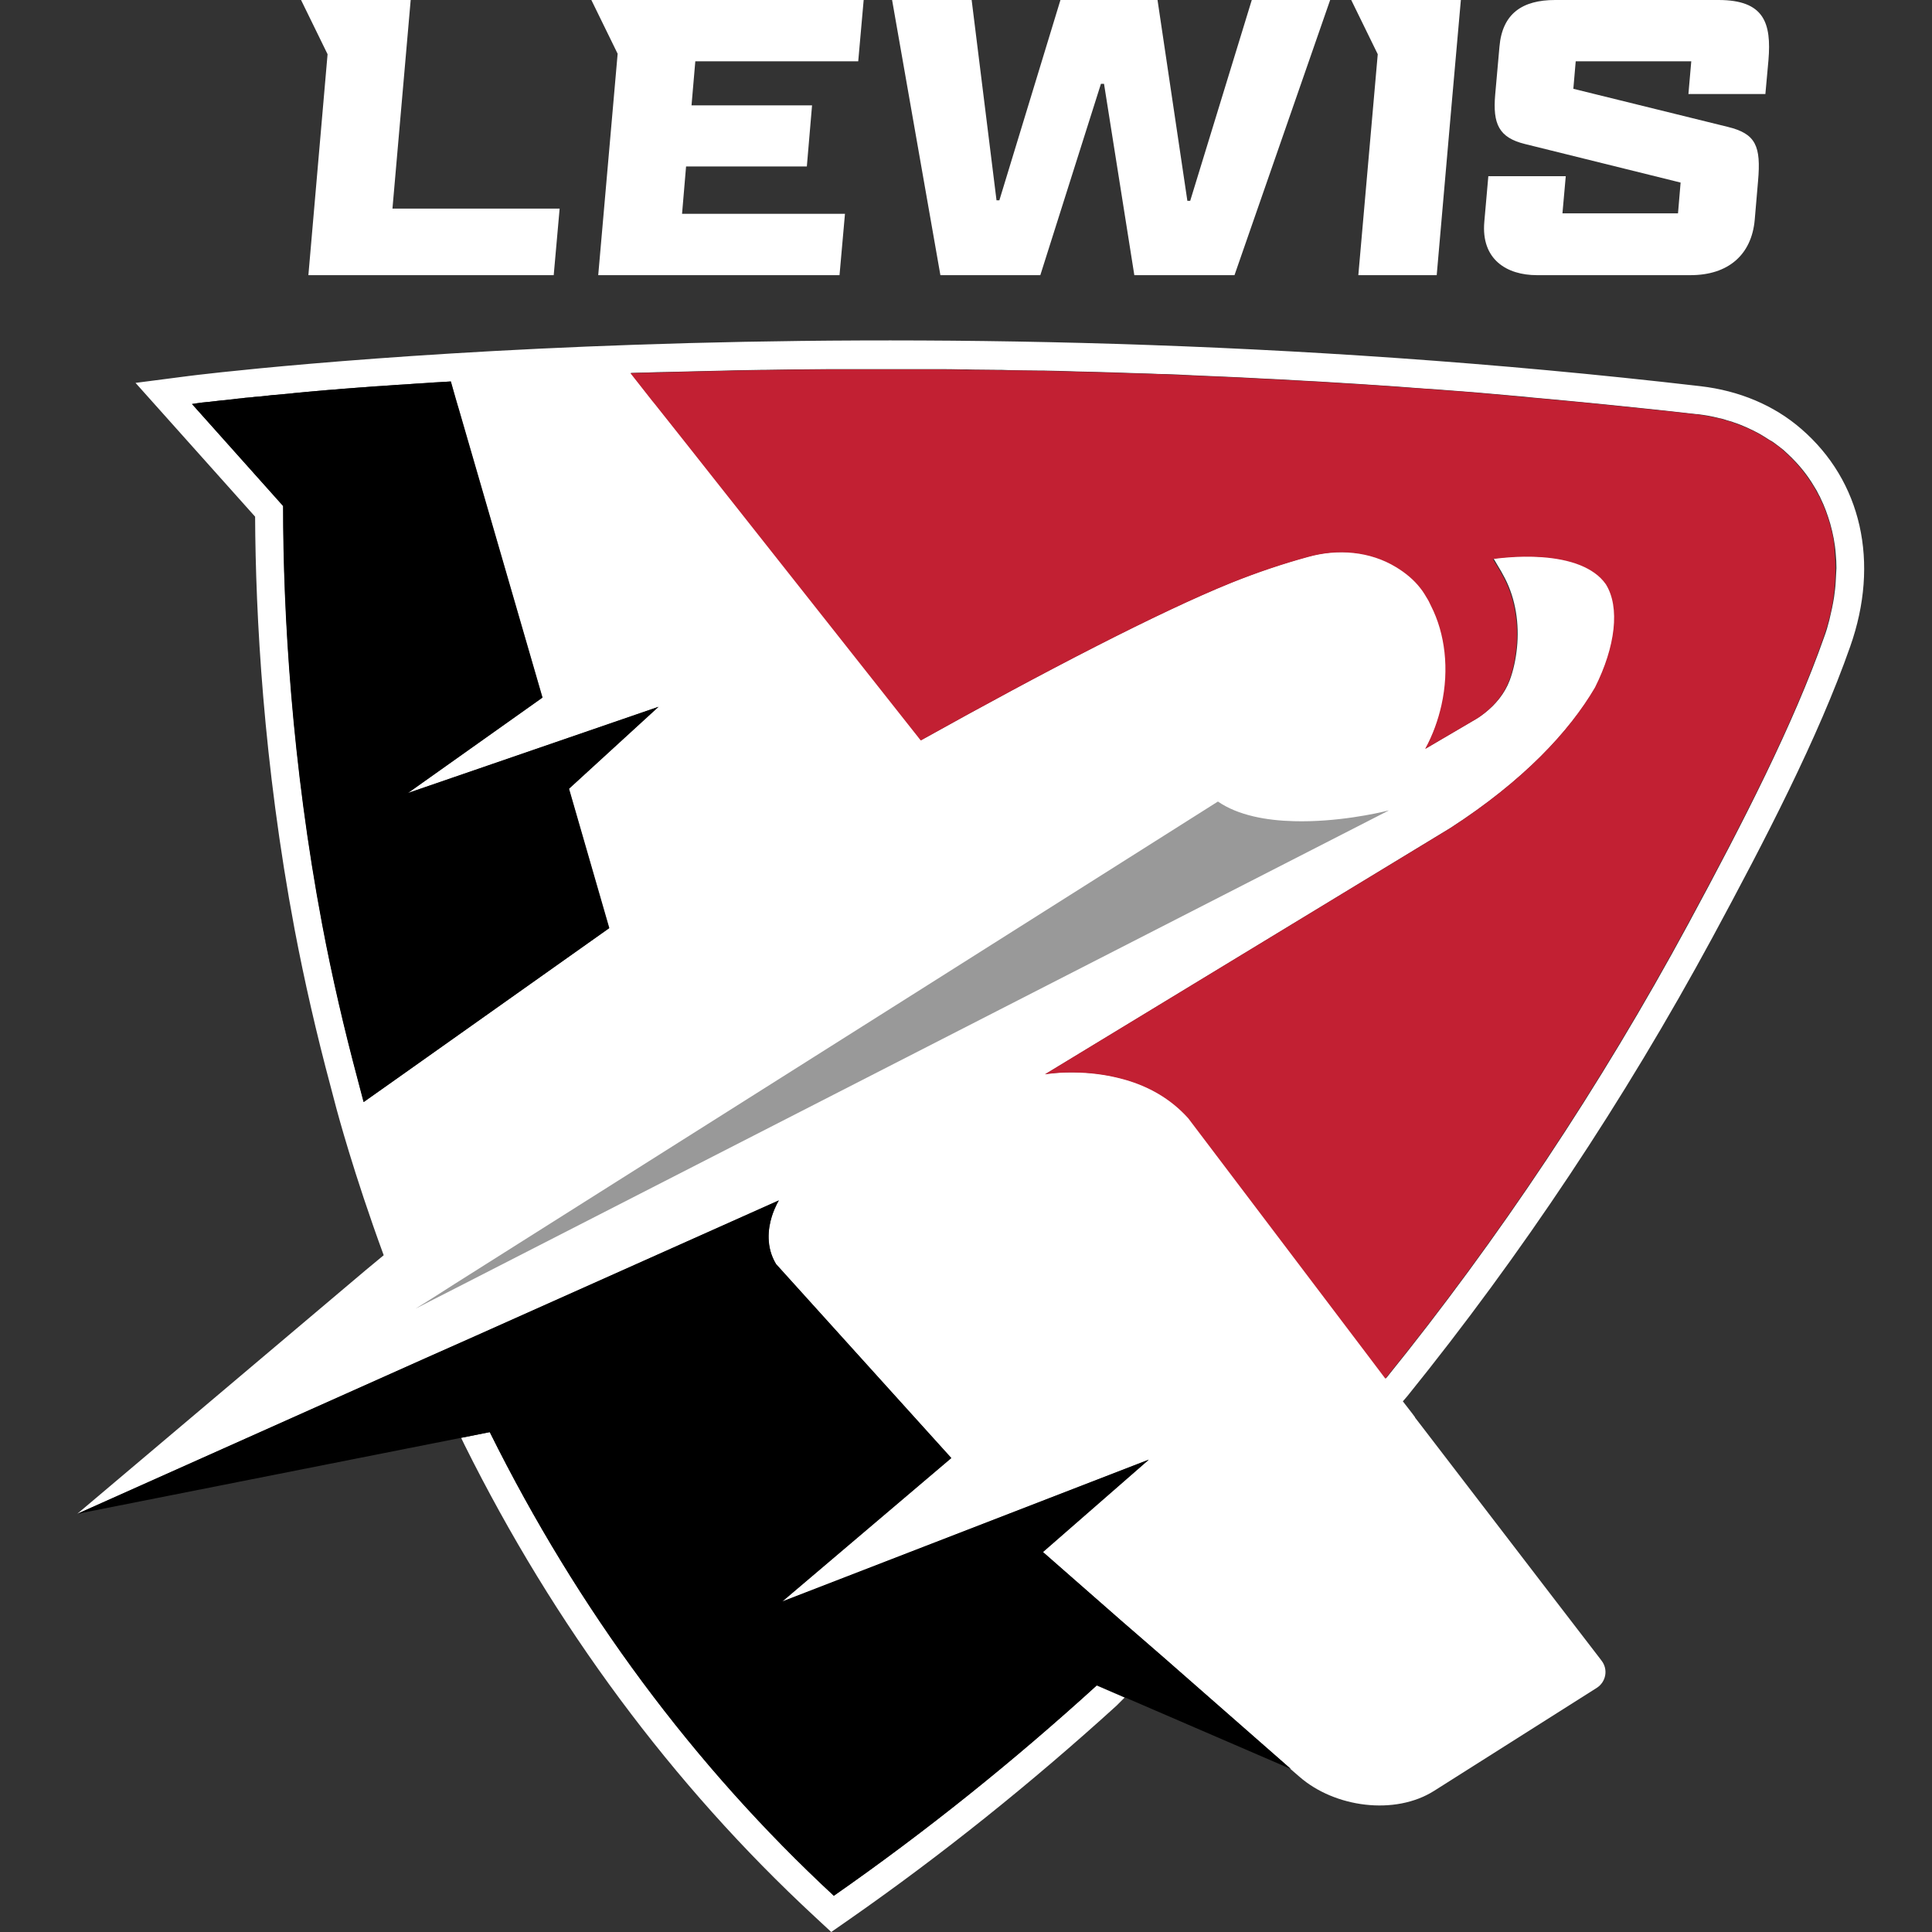
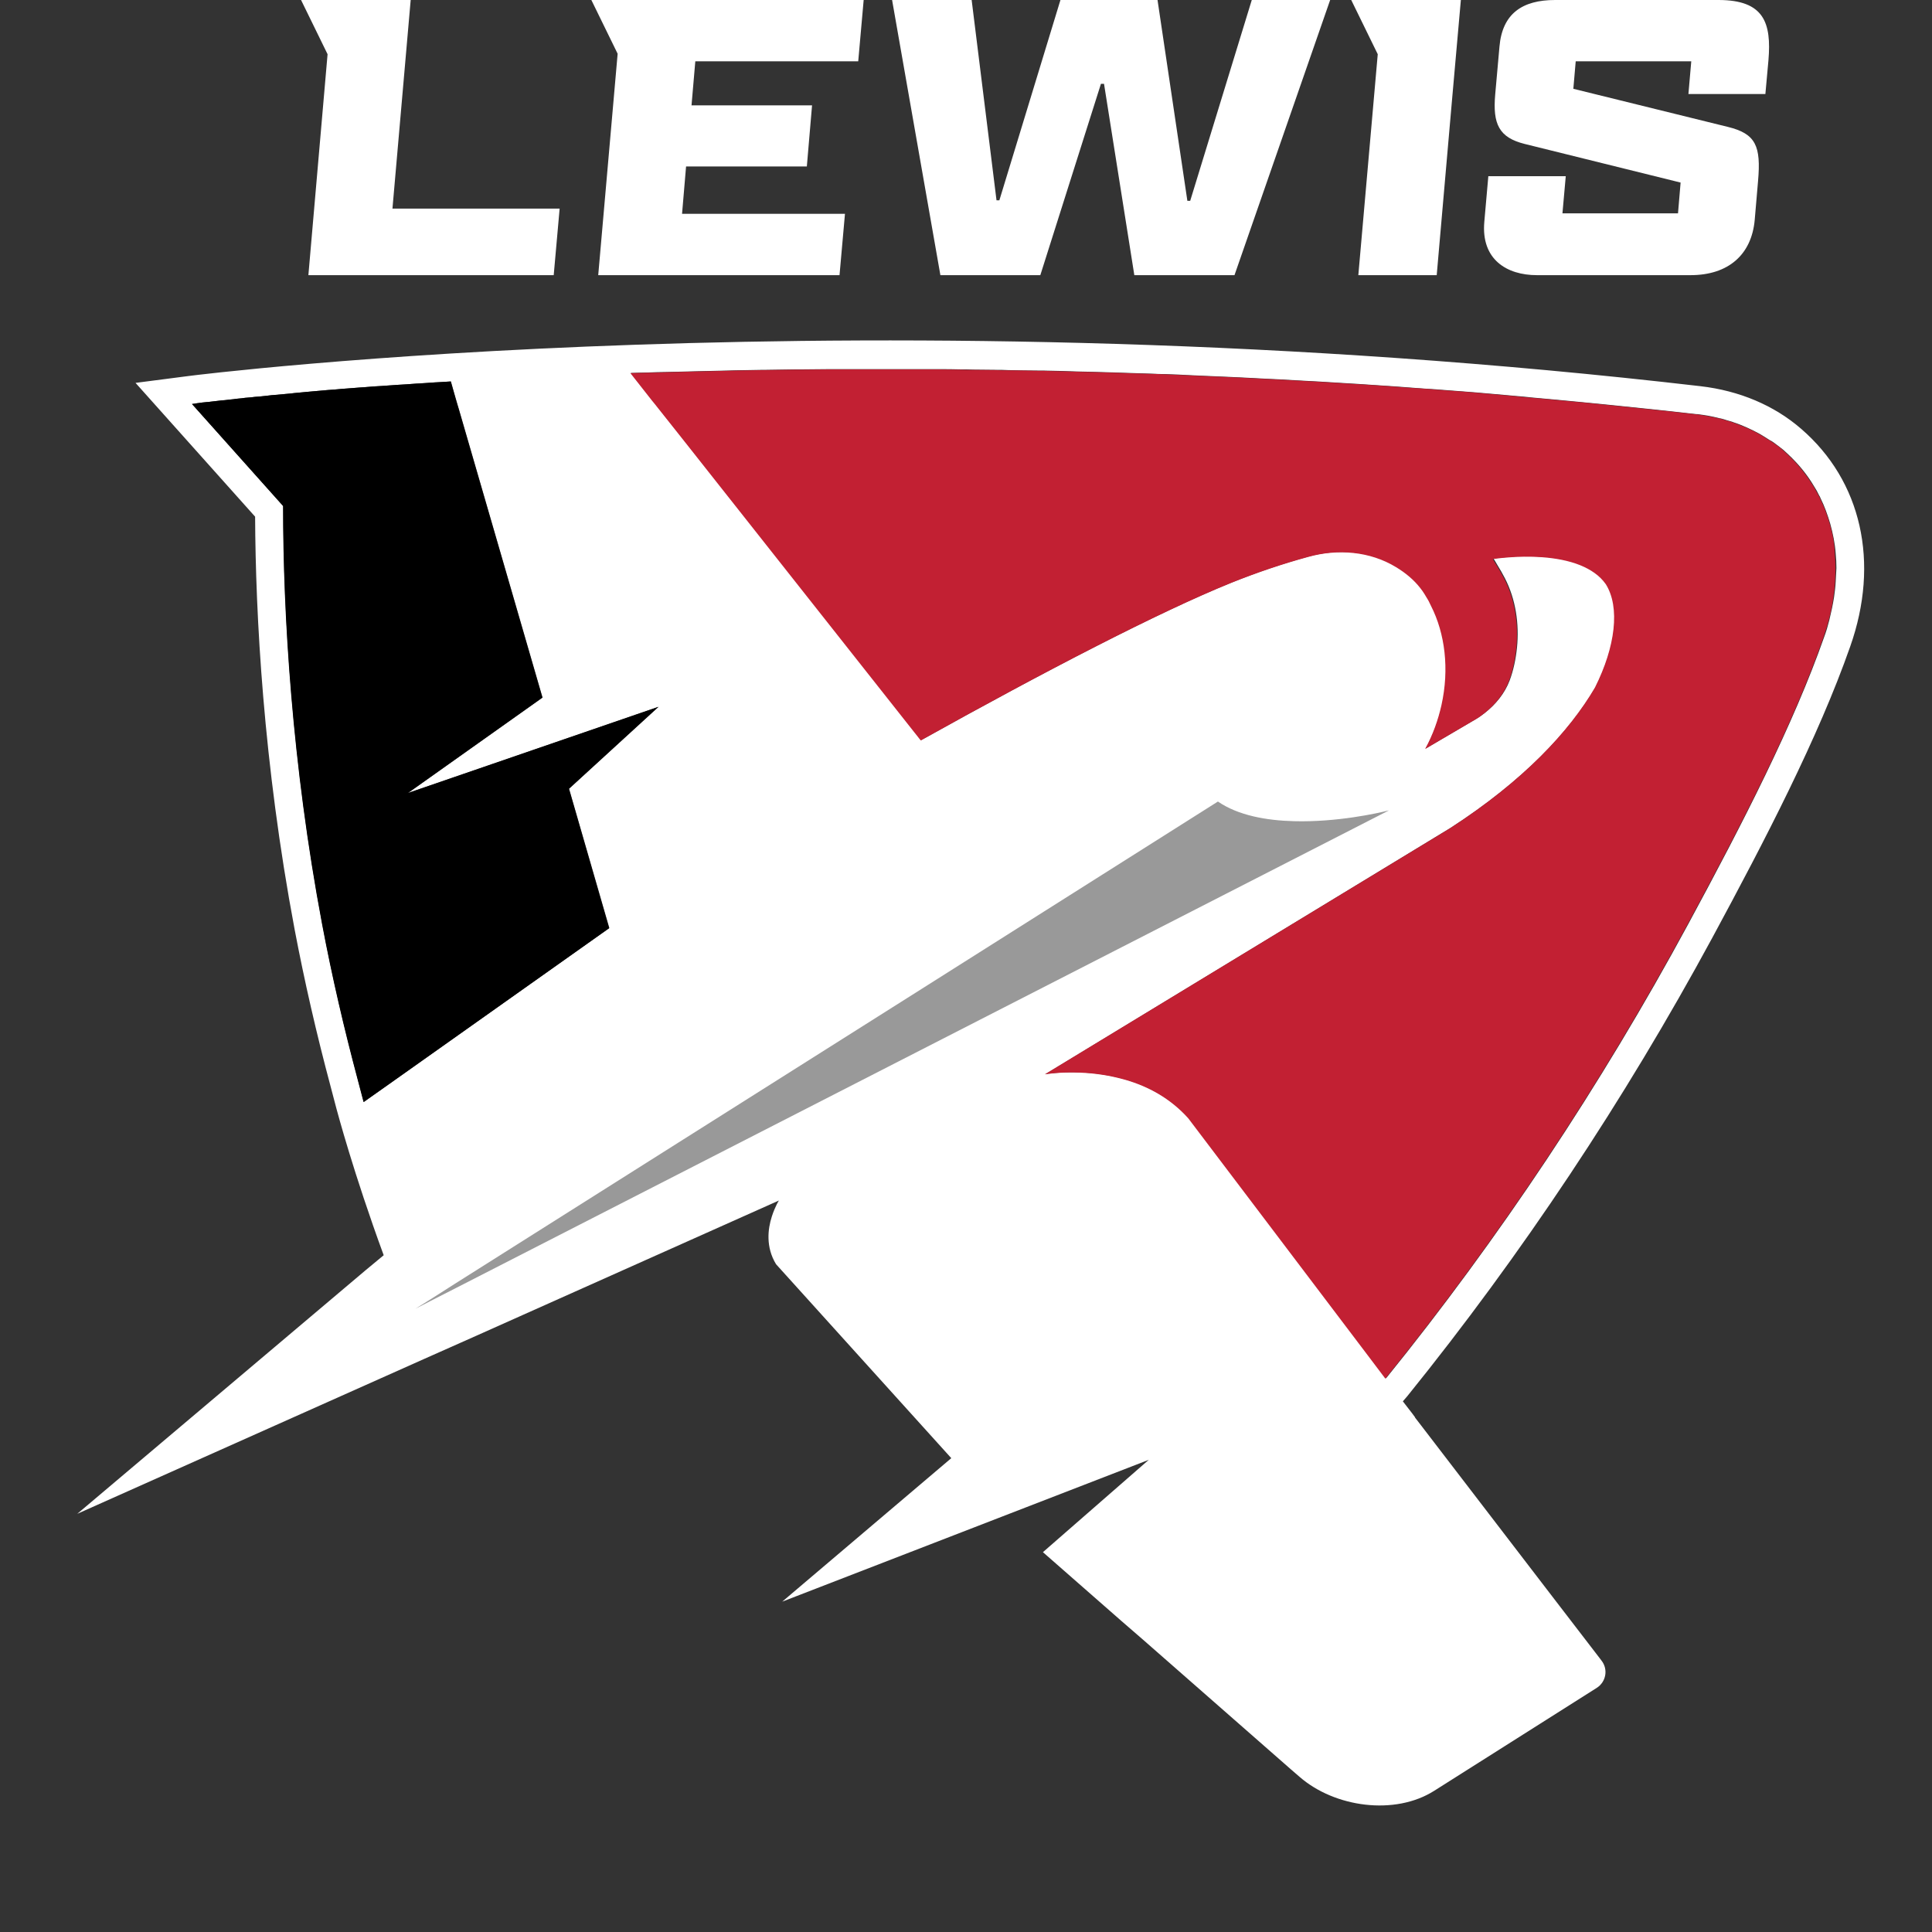
<svg xmlns="http://www.w3.org/2000/svg" width="200" height="200" viewBox="0 0 200 200" fill="none">
  <rect x="0" y="0" width="200" height="200" fill="#333333" stroke="none" />
  <path d="M42.514 0H34.4H31.165L33.91 5.613L31.924 28.484H57.32L57.933 21.596H40.627L42.514 0Z" fill="white" />
  <path d="M123.21 20.787H122.916L119.827 0H109.777L103.453 20.738H103.159L100.585 0H92.349L97.349 28.484H107.694L113.969 8.678H114.288L117.425 28.484H127.794L137.697 0H129.584L123.21 20.787Z" fill="white" />
  <path d="M177.898 0H160.984C157.602 0 155.518 1.397 155.224 4.829L154.783 9.781C154.513 12.845 155.175 14.242 157.847 14.904L173.976 18.899L173.707 22.086H161.744L162.087 18.238H154.072L153.655 22.968C153.312 26.866 155.984 28.484 159.097 28.484H175.006C178.903 28.484 181.33 26.376 181.649 22.748L181.992 18.752C182.311 15.124 181.771 13.85 178.879 13.139L162.872 9.192L163.117 6.349H175.079L174.785 9.732H182.752L183.07 6.226C183.389 2.378 182.629 0 177.898 0Z" fill="white" />
  <path d="M64.428 0H61.217L63.938 5.564L61.928 28.484H86.907L87.471 22.135H70.606L71.022 17.233H83.524L84.063 10.908H71.586L71.978 6.349H88.843L89.407 0H72.567H64.428Z" fill="white" />
  <path d="M151.228 0H143.115H139.879L142.624 5.613L140.614 28.484H148.728L150.272 10.81L151.228 0Z" fill="white" />
-   <path d="M86.318 196.25C71.807 182.792 59.845 166.663 50.701 148.254L47.735 148.842C47.858 149.087 47.956 149.308 48.078 149.553C57.393 168.281 69.576 184.729 84.333 198.407L86.049 200L87.985 198.652C97.472 192.034 106.738 184.606 115.587 176.566C115.587 176.566 115.881 176.272 116.42 175.733L113.528 174.483C104.899 182.351 95.805 189.632 86.318 196.25Z" fill="white" />
  <path d="M186.453 44.391C183.659 41.964 180.055 40.444 176.035 39.979C90.314 30.026 20.232 38.827 19.521 38.925L14.03 39.636L26.409 53.485C26.458 63.609 27.243 78.93 30.503 96.236C31.508 101.53 32.758 106.997 34.229 112.488L34.842 114.816C34.94 115.159 36.582 121.386 39.72 129.941L37.857 131.485L8 156.709L43.96 140.653L46.608 139.476L49.255 138.299L80.631 124.278C80.631 124.278 80.533 124.425 80.411 124.67C80.264 124.965 80.068 125.406 79.896 125.945C79.479 127.244 79.259 129.107 80.337 130.872L98.477 150.948L80.975 165.803L118.92 151.12L107.963 160.68L116.101 167.813L118.308 169.725L120.489 171.637L133.628 183.158L134.535 183.942C138.163 187.104 144.389 187.962 148.458 185.389L165.299 174.726C166.255 174.113 166.5 172.814 165.789 171.907L165.642 171.71L160.69 165.264L147.135 147.59L146.473 146.732H146.497L146.228 146.364L145.223 145.065C145.37 144.893 145.541 144.697 145.688 144.526C157.528 129.867 168.142 113.909 177.261 97.069C182.703 86.994 188.218 76.38 191.527 66.943C194.616 58.216 192.704 49.784 186.453 44.391ZM37.66 114.081L37.048 111.752C35.65 106.506 34.4 101.163 33.371 95.696C30.233 79.028 29.326 63.535 29.326 52.382L19.889 41.817C19.889 41.817 19.962 41.817 20.085 41.793C20.109 41.793 20.109 41.793 20.134 41.793C20.183 41.793 20.207 41.793 20.281 41.768C20.33 41.768 20.355 41.768 20.404 41.744C20.453 41.744 20.526 41.719 20.6 41.719C20.649 41.719 20.722 41.694 20.771 41.694C20.82 41.694 20.894 41.67 20.943 41.67C21.016 41.67 21.114 41.645 21.188 41.645C21.261 41.645 21.335 41.621 21.409 41.621C21.507 41.621 21.605 41.596 21.703 41.596C21.752 41.596 21.825 41.572 21.899 41.572C22.095 41.547 22.316 41.523 22.536 41.498C22.683 41.474 22.806 41.474 22.953 41.449C23.051 41.449 23.173 41.425 23.271 41.425C23.419 41.4 23.541 41.4 23.688 41.376C23.835 41.351 23.982 41.351 24.154 41.327C24.276 41.302 24.399 41.302 24.522 41.278C24.693 41.253 24.865 41.253 25.036 41.229C25.159 41.204 25.282 41.204 25.404 41.18C25.6 41.155 25.796 41.131 25.992 41.131C26.14 41.106 26.262 41.106 26.409 41.082C26.605 41.057 26.801 41.033 27.022 41.033C27.169 41.008 27.316 41.008 27.488 40.984C27.708 40.959 27.904 40.935 28.125 40.91C28.223 40.91 28.321 40.886 28.419 40.886C28.934 40.837 29.498 40.788 30.061 40.739C30.209 40.714 30.331 40.714 30.478 40.69C30.748 40.665 31.017 40.641 31.263 40.616C31.434 40.592 31.606 40.592 31.777 40.567C32.047 40.542 32.341 40.518 32.611 40.493C32.807 40.469 32.978 40.469 33.175 40.444C33.444 40.42 33.714 40.395 33.984 40.371C34.204 40.346 34.425 40.322 34.67 40.322C34.94 40.297 35.234 40.273 35.503 40.248C35.724 40.224 35.945 40.224 36.165 40.199C36.484 40.175 36.778 40.15 37.097 40.126C37.342 40.101 37.562 40.101 37.808 40.077C38.102 40.052 38.42 40.028 38.715 40.003C38.984 39.979 39.254 39.954 39.548 39.954C40.112 39.905 40.7 39.881 41.288 39.832C41.558 39.807 41.828 39.782 42.122 39.782C42.465 39.758 42.784 39.733 43.127 39.709C43.397 39.684 43.666 39.66 43.96 39.66C44.303 39.636 44.647 39.611 45.014 39.586C45.309 39.562 45.603 39.537 45.897 39.537C46.166 39.513 46.412 39.513 46.681 39.488L47.147 41.131L47.368 41.891L47.515 42.381L56.168 72.213L42.244 82.092L68.179 73.169L58.913 81.65L63.08 96.064L40.21 112.267L37.66 114.081ZM190.032 60.202C190.008 60.741 189.934 61.28 189.861 61.819C189.738 62.604 189.566 63.388 189.37 64.197C189.223 64.786 189.052 65.374 188.831 65.962C185.669 74.958 180.497 85.058 174.761 95.672C165.691 112.438 155.175 128.225 143.482 142.687L141.668 140.285L123.088 115.748C121.2 113.64 118.871 112.438 116.641 111.777C114.949 111.286 113.307 111.066 111.934 111.017C109.753 110.919 108.233 111.188 108.233 111.188L150.174 85.695C157.749 80.793 162.504 75.694 165.176 71.134C167.309 66.894 167.799 62.8 166.304 60.422C165.666 59.515 164.735 58.878 163.656 58.461C161.23 57.481 158.092 57.505 156.229 57.652C155.248 57.726 154.611 57.824 154.611 57.824C154.734 58.02 154.856 58.216 154.979 58.437C155.273 58.903 155.543 59.393 155.788 59.858C156.915 62.04 157.283 64.614 157.038 67.041C156.915 68.242 156.67 69.394 156.278 70.448C155.763 71.796 154.832 72.924 153.704 73.806C153.434 74.027 153.14 74.223 152.822 74.419L147.6 77.483C148.409 75.988 148.949 74.468 149.292 72.948C150.15 69.198 149.66 65.521 148.213 62.678C148.115 62.481 148.017 62.236 147.895 62.04C147.649 61.623 147.38 61.231 147.11 60.839C146.448 59.981 145.566 59.246 144.585 58.657C141.864 57.015 138.531 56.77 135.491 57.603C132.795 58.339 130.123 59.246 127.5 60.3C120.048 63.315 108.233 69.443 95.388 76.601L70.532 45.2L67.983 41.989L67.909 41.891L67.566 41.474L65.311 38.606C65.581 38.606 65.85 38.581 66.144 38.581C66.488 38.581 66.831 38.557 67.174 38.557C67.787 38.532 68.4 38.508 69.012 38.508C69.38 38.508 69.748 38.483 70.115 38.483C70.753 38.459 71.39 38.459 72.052 38.434C72.395 38.434 72.763 38.41 73.106 38.41C73.817 38.385 74.528 38.385 75.263 38.361C75.557 38.361 75.851 38.336 76.146 38.336C77.053 38.312 77.984 38.312 78.915 38.287C79.038 38.287 79.161 38.287 79.259 38.287C80.313 38.263 81.391 38.263 82.47 38.238C82.691 38.238 82.911 38.238 83.156 38.238C84.014 38.238 84.848 38.214 85.706 38.214C86.073 38.214 86.466 38.214 86.833 38.214C87.569 38.214 88.279 38.214 89.015 38.214C89.431 38.214 89.848 38.214 90.29 38.214C90.976 38.214 91.687 38.214 92.398 38.214C92.863 38.214 93.305 38.214 93.77 38.214C94.457 38.214 95.143 38.214 95.854 38.214C96.32 38.214 96.785 38.214 97.251 38.214C97.962 38.214 98.673 38.214 99.408 38.238C99.874 38.238 100.315 38.238 100.781 38.263C101.565 38.263 102.374 38.287 103.159 38.287C103.551 38.287 103.943 38.287 104.335 38.312C105.365 38.336 106.419 38.361 107.473 38.361C107.645 38.361 107.792 38.361 107.963 38.361C109.164 38.385 110.39 38.41 111.64 38.459C112.008 38.459 112.376 38.483 112.743 38.483C113.601 38.508 114.484 38.532 115.366 38.557C115.832 38.581 116.298 38.581 116.788 38.606C117.572 38.63 118.357 38.655 119.141 38.679C119.656 38.704 120.171 38.728 120.685 38.728C121.445 38.753 122.205 38.778 122.965 38.827C123.504 38.851 124.044 38.876 124.558 38.9C125.318 38.925 126.103 38.974 126.863 38.998C127.402 39.023 127.941 39.047 128.48 39.072C129.265 39.121 130.049 39.145 130.834 39.194C131.348 39.219 131.888 39.243 132.402 39.268C133.26 39.317 134.118 39.366 135.001 39.415C135.467 39.439 135.932 39.464 136.398 39.488C137.599 39.562 138.8 39.636 140.001 39.709C140.149 39.709 140.271 39.733 140.418 39.733C141.766 39.832 143.115 39.905 144.463 40.003C144.904 40.028 145.321 40.077 145.762 40.101C146.693 40.175 147.625 40.248 148.556 40.297C149.071 40.346 149.61 40.371 150.15 40.42C151.008 40.493 151.841 40.542 152.699 40.616C153.263 40.665 153.827 40.714 154.39 40.763C155.224 40.837 156.033 40.91 156.866 40.984C157.455 41.033 158.067 41.082 158.656 41.155C159.465 41.229 160.274 41.302 161.107 41.376C161.695 41.425 162.308 41.498 162.896 41.547C163.754 41.621 164.588 41.719 165.446 41.793C166.01 41.842 166.573 41.915 167.137 41.964C168.093 42.062 169.025 42.16 169.981 42.258C170.446 42.307 170.937 42.356 171.402 42.405C172.8 42.553 174.221 42.724 175.619 42.871C175.643 42.871 175.668 42.871 175.717 42.871C176.477 42.969 177.236 43.092 177.972 43.288C178.021 43.312 178.07 43.312 178.119 43.312C178.339 43.361 178.56 43.435 178.781 43.508C178.952 43.557 179.124 43.606 179.295 43.656C179.369 43.68 179.418 43.705 179.492 43.729C179.957 43.876 180.423 44.072 180.864 44.268C181.306 44.465 181.747 44.685 182.188 44.93C182.482 45.102 182.752 45.273 183.021 45.445C183.169 45.543 183.291 45.617 183.438 45.69C183.487 45.715 183.536 45.764 183.585 45.788C183.928 46.033 184.272 46.303 184.615 46.573C184.884 46.818 185.154 47.063 185.399 47.308C185.448 47.357 185.497 47.382 185.522 47.431C186.38 48.288 187.14 49.245 187.752 50.274C187.973 50.617 188.169 50.96 188.341 51.328C188.365 51.353 188.365 51.377 188.39 51.402C188.414 51.451 188.439 51.524 188.463 51.573C188.88 52.407 189.199 53.314 189.468 54.221C189.738 55.201 189.959 56.255 190.032 57.309C190.081 57.799 190.106 58.29 190.106 58.804C190.081 59.295 190.057 59.736 190.032 60.202Z" fill="white" />
  <path d="M58.889 81.652L68.154 73.171L42.22 82.094L56.143 72.215L47.49 42.383L47.343 41.892L47.122 41.133L46.657 39.49C46.387 39.515 46.142 39.515 45.872 39.539C45.578 39.564 45.284 39.588 44.99 39.588C44.647 39.613 44.303 39.637 43.936 39.662C43.666 39.686 43.397 39.711 43.102 39.711C42.759 39.735 42.416 39.76 42.097 39.784C41.828 39.809 41.533 39.833 41.264 39.833C40.676 39.882 40.087 39.907 39.523 39.956C39.254 39.98 38.96 40.005 38.69 40.005C38.371 40.029 38.077 40.054 37.783 40.078C37.538 40.103 37.293 40.103 37.072 40.128C36.754 40.152 36.459 40.177 36.141 40.201C35.92 40.226 35.7 40.226 35.479 40.25C35.185 40.275 34.915 40.299 34.645 40.324C34.425 40.348 34.18 40.373 33.959 40.373C33.689 40.397 33.42 40.422 33.15 40.446C32.954 40.471 32.758 40.471 32.586 40.495C32.292 40.52 32.023 40.544 31.753 40.569C31.581 40.593 31.41 40.593 31.238 40.618C30.968 40.642 30.699 40.667 30.454 40.691C30.307 40.716 30.184 40.716 30.037 40.74C29.473 40.789 28.909 40.838 28.395 40.888C28.297 40.888 28.199 40.912 28.101 40.912C27.88 40.937 27.659 40.961 27.463 40.986C27.316 41.01 27.145 41.01 26.997 41.035C26.801 41.059 26.605 41.084 26.385 41.084C26.238 41.108 26.115 41.108 25.968 41.133C25.772 41.157 25.576 41.182 25.38 41.182C25.257 41.206 25.134 41.206 25.012 41.231C24.84 41.255 24.669 41.255 24.497 41.28C24.375 41.304 24.252 41.304 24.129 41.329C23.982 41.353 23.811 41.353 23.664 41.378C23.517 41.402 23.394 41.402 23.247 41.427C23.149 41.427 23.026 41.451 22.928 41.451C22.781 41.476 22.659 41.476 22.512 41.5C22.291 41.525 22.07 41.549 21.874 41.574C21.801 41.574 21.752 41.598 21.678 41.598C21.58 41.623 21.482 41.623 21.384 41.623C21.311 41.623 21.237 41.647 21.163 41.647C21.065 41.647 20.992 41.672 20.918 41.672C20.869 41.672 20.796 41.696 20.747 41.696C20.673 41.696 20.624 41.721 20.575 41.721C20.502 41.721 20.428 41.745 20.379 41.745C20.33 41.745 20.281 41.745 20.256 41.77C20.207 41.77 20.158 41.77 20.109 41.794C20.085 41.794 20.06 41.794 20.06 41.794C19.938 41.819 19.864 41.819 19.864 41.819L29.302 52.384C29.302 63.537 30.209 79.054 33.346 95.698C34.376 101.164 35.626 106.508 37.023 111.754L37.636 114.083L40.185 112.293L63.056 96.09L58.889 81.652Z" fill="black" />
-   <path d="M118.308 169.703L116.101 167.791L107.963 160.657L118.92 151.097L80.975 165.781L98.477 150.926L80.337 130.85C79.283 129.085 79.504 127.222 79.896 125.923C80.068 125.383 80.264 124.942 80.411 124.648C80.533 124.403 80.631 124.256 80.631 124.256L49.255 138.277L46.608 139.454L43.96 140.63L8 156.711L47.735 148.842L50.701 148.254C59.845 166.663 71.807 182.792 86.318 196.25C95.805 189.632 104.899 182.327 113.552 174.458L116.445 175.708L133.653 183.136L120.514 171.615L118.308 169.703Z" fill="black" />
  <path d="M189.419 54.247C189.15 53.316 188.831 52.433 188.414 51.6C188.39 51.551 188.365 51.477 188.341 51.428C188.316 51.404 188.316 51.379 188.292 51.355C188.096 50.987 187.899 50.644 187.703 50.3C187.066 49.271 186.331 48.315 185.473 47.457C185.424 47.408 185.375 47.383 185.35 47.334C185.105 47.089 184.835 46.844 184.566 46.599C184.247 46.305 183.904 46.06 183.536 45.815C183.487 45.79 183.438 45.741 183.389 45.717C183.267 45.619 183.12 45.545 182.972 45.471C182.703 45.3 182.433 45.104 182.139 44.957C181.722 44.712 181.281 44.491 180.815 44.295C180.374 44.099 179.908 43.927 179.443 43.756C179.369 43.731 179.32 43.707 179.246 43.682C179.075 43.633 178.903 43.584 178.732 43.535C178.511 43.462 178.29 43.412 178.07 43.339C178.021 43.314 177.972 43.314 177.923 43.314C177.187 43.143 176.428 42.996 175.668 42.898C175.643 42.898 175.619 42.898 175.57 42.898C174.148 42.726 172.751 42.579 171.353 42.432C170.888 42.383 170.397 42.334 169.932 42.285C168.976 42.187 168.02 42.089 167.088 41.991C166.524 41.942 165.961 41.868 165.397 41.819C164.539 41.721 163.681 41.648 162.847 41.574C162.259 41.525 161.646 41.451 161.058 41.402C160.249 41.329 159.416 41.255 158.607 41.182C158.018 41.133 157.406 41.084 156.817 41.01C155.984 40.937 155.175 40.863 154.341 40.79C153.778 40.74 153.214 40.691 152.65 40.642C151.792 40.569 150.934 40.495 150.101 40.446C149.561 40.397 149.047 40.373 148.507 40.324C147.576 40.25 146.644 40.177 145.713 40.128C145.272 40.103 144.831 40.054 144.414 40.03C143.066 39.932 141.717 39.834 140.369 39.76C140.222 39.76 140.1 39.736 139.952 39.736C138.751 39.662 137.55 39.588 136.349 39.515C135.883 39.49 135.418 39.466 134.952 39.441C134.094 39.392 133.211 39.343 132.353 39.294C131.814 39.27 131.299 39.245 130.785 39.221C130 39.172 129.216 39.147 128.431 39.098C127.892 39.074 127.353 39.049 126.814 39.025C126.054 39 125.269 38.951 124.509 38.927C123.97 38.902 123.431 38.878 122.916 38.853C122.156 38.828 121.396 38.779 120.636 38.755C120.122 38.73 119.607 38.706 119.092 38.706C118.308 38.681 117.523 38.657 116.739 38.632C116.273 38.608 115.783 38.608 115.317 38.583C114.435 38.559 113.577 38.534 112.694 38.51C112.327 38.51 111.959 38.485 111.591 38.485C110.365 38.461 109.14 38.412 107.914 38.387C107.743 38.387 107.596 38.387 107.424 38.387C106.37 38.363 105.34 38.338 104.286 38.338C103.894 38.338 103.502 38.338 103.11 38.314C102.325 38.314 101.516 38.289 100.732 38.289C100.266 38.289 99.825 38.289 99.359 38.265C98.648 38.265 97.913 38.24 97.202 38.24C96.736 38.24 96.271 38.24 95.805 38.24C95.118 38.24 94.408 38.24 93.721 38.24C93.256 38.24 92.814 38.24 92.349 38.24C91.638 38.24 90.951 38.24 90.24 38.24C89.824 38.24 89.382 38.24 88.966 38.24C88.23 38.24 87.495 38.24 86.784 38.24C86.416 38.24 86.024 38.24 85.657 38.24C84.799 38.24 83.941 38.265 83.107 38.265C82.887 38.265 82.666 38.265 82.421 38.265C81.342 38.289 80.264 38.289 79.21 38.314C79.087 38.314 78.965 38.314 78.867 38.314C77.935 38.338 77.004 38.338 76.097 38.363C75.802 38.363 75.508 38.387 75.214 38.387C74.503 38.412 73.768 38.412 73.057 38.436C72.714 38.436 72.346 38.461 72.003 38.461C71.341 38.485 70.704 38.485 70.066 38.51C69.699 38.51 69.331 38.534 68.963 38.534C68.35 38.559 67.713 38.583 67.125 38.583C66.782 38.583 66.439 38.608 66.095 38.608C65.826 38.608 65.532 38.632 65.262 38.632L67.517 41.5L67.86 41.917L67.934 42.015L70.483 45.226L95.315 76.652C108.159 69.494 119.975 63.366 127.426 60.351C130.049 59.297 132.721 58.39 135.418 57.654C138.482 56.796 141.815 57.066 144.512 58.708C145.492 59.297 146.375 60.032 147.037 60.89C147.331 61.258 147.576 61.675 147.821 62.091C147.944 62.287 148.017 62.508 148.14 62.728C149.586 65.572 150.052 69.249 149.218 72.999C148.875 74.519 148.336 76.064 147.527 77.534L152.748 74.47C153.067 74.299 153.336 74.078 153.631 73.857C154.758 72.975 155.69 71.847 156.204 70.499C156.597 69.445 156.842 68.268 156.964 67.092C157.209 64.665 156.842 62.091 155.714 59.91C155.469 59.444 155.199 58.954 154.905 58.488C154.783 58.292 154.66 58.096 154.538 57.875C154.538 57.875 155.175 57.777 156.155 57.703C158.018 57.556 161.156 57.532 163.583 58.512C164.661 58.954 165.593 59.566 166.23 60.473C167.725 62.851 167.235 66.945 165.103 71.185C162.431 75.745 157.675 80.844 150.101 85.746L108.159 111.215C108.159 111.215 109.679 110.945 111.861 111.043C113.233 111.092 114.876 111.313 116.567 111.803C118.822 112.465 121.127 113.666 123.014 115.774L141.595 140.312L143.409 142.714C155.101 128.251 165.617 112.465 174.687 95.698C180.423 85.084 185.62 74.985 188.757 65.989C188.954 65.4 189.15 64.812 189.297 64.224C189.517 63.415 189.689 62.63 189.787 61.846C189.861 61.307 189.934 60.767 189.959 60.228C189.983 59.763 190.008 59.321 190.008 58.855C190.008 58.341 189.983 57.85 189.934 57.36C189.91 56.282 189.713 55.252 189.419 54.247Z" fill="#C22033" />
  <path opacity="0.4" d="M143.605 83.931C142.649 84.176 138.384 85.132 133.947 85.009C131.103 84.936 128.186 84.421 126.078 82.975L94.604 102.879L47.073 132.907L44.573 134.501L43.004 135.481L44.622 134.648L47.221 133.324L97.496 107.585L143.801 83.882C143.825 83.882 143.727 83.906 143.605 83.931Z" fill="black" />
</svg>